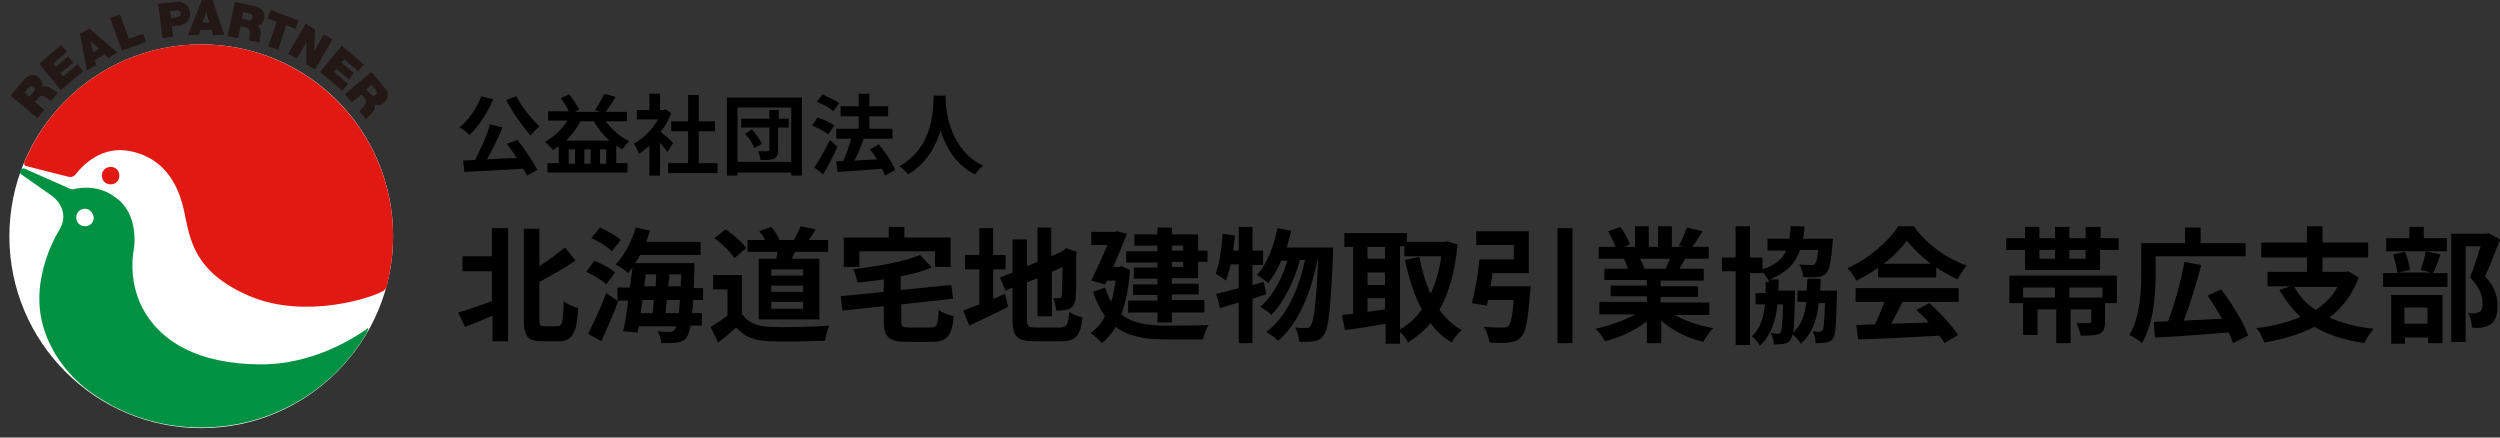
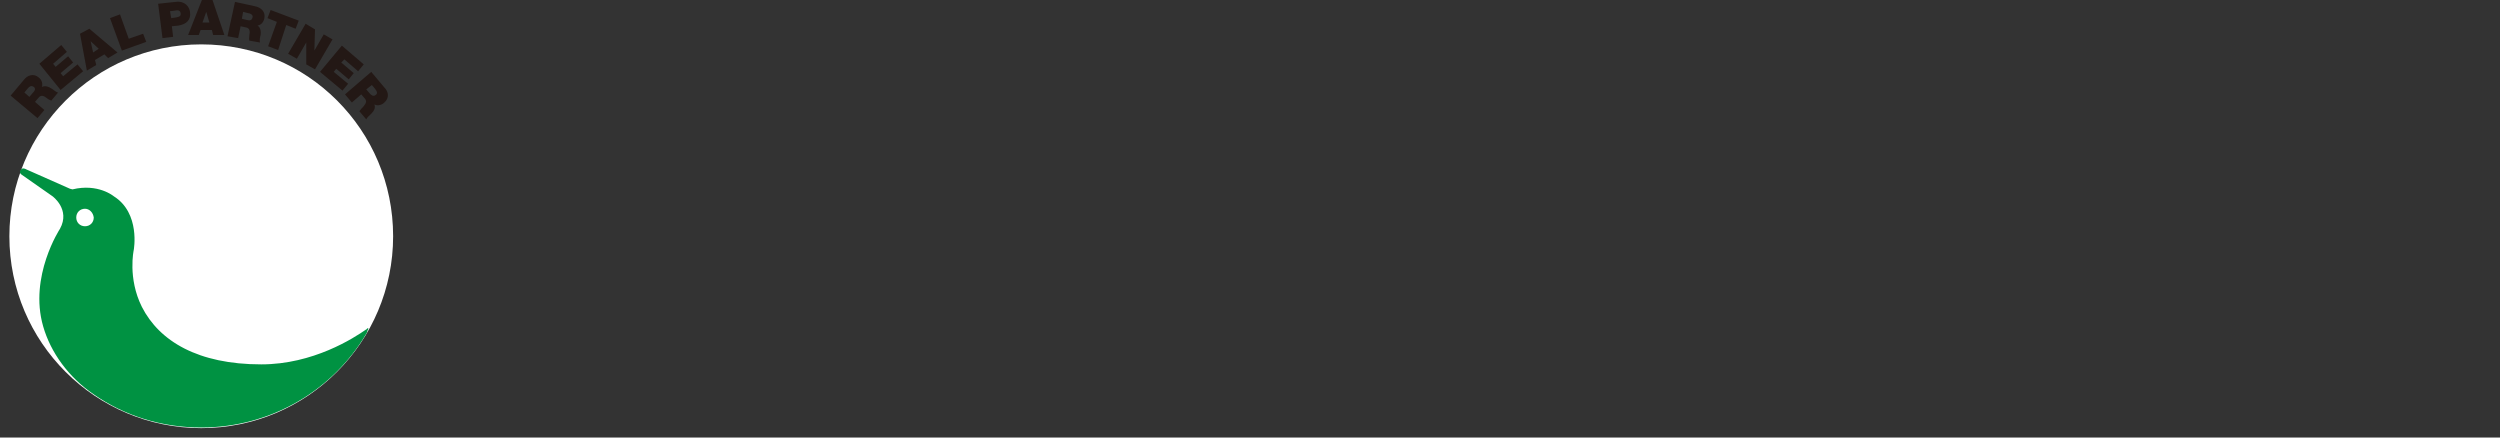
<svg xmlns="http://www.w3.org/2000/svg" width="400" height="70">
  <rect width="100%" height="100%" fill="#333333" stroke="none" />
  <path d="M62.9 37.8c0 16.9-13.7 30.7-30.7 30.7-16.9 0-30.7-13.7-30.7-30.7 0-16.9 13.7-30.7 30.7-30.7s30.7 13.7 30.7 30.7z" fill="#fff" />
  <path d="M3.9 14.8l.5-.6c.4-.5.7-.5 1-.3.4.3.1.7-.1.9l-.6.7-.8-.7zM6 18.9l1.1-1.3-1.5-1.3.6-.7c.4-.5.9-.2 1.3.1.2.2.5.3.7.4l1.1-1.3c-.3 0-.8-.5-1-.6-.6-.4-1.1-.5-1.6-.3.2-.6-.1-1.2-.5-1.5-.8-.7-1.8-.4-2.4.4l-2.1 2.5L6 18.9zm.3-8.7l3.5-3 .9 1.1-2.2 1.9.4.5 2-1.7.8 1-2 1.7.4.5 2.3-1.9.9 1.1-3.6 3-3.4-4.2zm9.5-2.4l-1.3-1.2.4 1.8.9-.6zm-3-2.4l1.5-.8 4.5 3.8-1.5.9-.6-.6-1.5.9.2.8-1.5.9-1.1-5.9zm4.8-2.5l1.6-.6 1.4 3.9 2.3-.8.5 1.3-3.9 1.4-1.9-5.2zm9.6-1.1l.8-.1c.4-.1.8-.1.9.4.1.6-.4.6-.8.7l-.7.1-.2-1.1zM26 6.1l1.7-.2-.2-1.7 1-.1c1.3-.2 2.1-.9 1.9-2.2-.1-.8-.8-1.8-2.3-1.6l-2.8.3.7 5.5zm7.5-2.5L33 1.9l-.6 1.7h1.1zM32.3 0H34l1.9 5.6h-1.8l-.2-.8h-1.8l-.3.8h-1.7L32.3 0zm6.6 1.9l.8.2c.6.1.8.4.7.7-.1.5-.5.5-.9.4l-.8-.2.2-1.1zm-2.5 3.9l1.7.3.4-1.9.9.2c.6.1.6.7.5 1.2 0 .3-.1.6 0 .9l1.7.3c-.1-.3 0-.9.1-1.2.1-.7-.1-1.3-.5-1.5.6-.1 1-.6 1.1-1.2.2-1-.5-1.7-1.5-1.9L37.6.3l-1.2 5.5zm7.9-2.3l-1.5-.6.5-1.3 4.5 1.7-.5 1.3-1.5-.6-1.3 4-1.6-.6 1.4-3.9zm4.6.3l1.5.9-.1 3.4 1.5-2.6 1.4.8-2.8 4.8-1.4-.8V6.8l-1.5 2.6-1.4-.8 2.8-4.8zm5.8 3.5l3.5 3-.9 1.1-2.2-1.9-.5.5 2 1.7-.8 1-2-1.7-.4.5 2.3 1.9-.9 1.1-3.6-3 3.5-4.2zm4.8 6.3l.5.6c.4.5.4.8.1 1-.4.3-.7 0-.9-.2l-.6-.7.9-.7zm-4.3 1.5l1.1 1.3 1.5-1.3.6.7c.4.5 0 .9-.3 1.3-.2.2-.4.4-.6.7l1.1 1.3c.1-.3.6-.7.8-.9.5-.5.7-1 .5-1.5.5.3 1.2.1 1.6-.3.8-.7.7-1.7 0-2.4l-2.1-2.5-4.2 3.6z" fill="#231815" />
  <path d="M64.4 37.8C64.4 55.6 50 70 32.2 70 14.4 70 0 55.6 0 37.8 0 20 14.4 5.6 32.2 5.6 50 5.6 64.4 20 64.4 37.8z" fill="none" />
-   <path d="M4.1 25.5C8.8 14.7 19.6 7.1 32.2 7.1c16.9 0 30.7 13.7 30.7 30.7 0 2.8-.4 5.4-1 8-.1.4-.5.7-.5.7-1.9 1.2-12.6 4.6-21.4.9-9.2-3.9-9.6-9.4-10.5-13.4-.8-3.9-2.8-8.6-8.6-9.8-4.7-1-7.8 2.4-8.8 3.7l-.1.1c-.4.4-.8.3-.8.3H11l-6.7-1.7c-.6-.1-.4-.6-.4-.8.2-.2.2-.3.2-.3zm13.6 1.2c-.8 0-1.4.6-1.4 1.4s.6 1.4 1.4 1.4c.8 0 1.4-.6 1.4-1.4s-.6-1.4-1.4-1.4z" fill="#e21913" />
  <path d="M58.6 53.4c-5.3 9-15.2 15-26.4 15-6.4 0-12.3-1.9-17.2-5.3-4-2.7-6.9-6.7-8.1-10.9-2.3-8 2.7-15.6 2.7-15.6 1.7-3.1-1.2-5.2-1.2-5.2l-5-3.5c-.4-.3-.1-.7-.1-.7.3-.5.9-.1.9-.1l7 3.1.4.1c4.1-1 6.6 1.1 6.6 1.1 4.3 2.7 3.2 8.6 3.2 8.6s-1 4.5 1.3 9.1c2.8 5.5 9 9.2 19.1 9.2 8.3 0 14.8-4.2 16.8-5.6 0 0 .1 0 .1-.1.1-.1.2-.1.2-.1.1.1-.1.4-.1.4-.1.3-.1.4-.2.5zm-45-20c-.8 0-1.4.6-1.4 1.4 0 .8.6 1.4 1.4 1.4.8 0 1.4-.6 1.4-1.4-.1-.8-.7-1.4-1.4-1.4z" fill="#009242" />
-   <path d="M78.9 15.9c-.9 2.2-2.4 4.4-3.8 5.7-.3-.4-1.1-1-1.6-1.2 1.4-1.1 2.8-3.1 3.5-5l1.9.5zm3.9 6.5c1.2 1.5 2.5 3.5 3.2 4.8l-1.7.9c-.1-.3-.3-.7-.6-1.1-3.4.2-6.9.4-9.4.5l-.2-1.8 1.9-.1c.9-1.7 1.9-3.9 2.4-5.7l2 .5c-.7 1.7-1.6 3.6-2.5 5.1 1.5-.1 3.2-.2 4.8-.2-.5-.8-1.1-1.6-1.6-2.3l1.7-.6zm-.2-7c.8 1.6 2.4 3.6 3.7 4.8-.4.4-1.1 1-1.4 1.5C83.6 20.2 82 18 81 16l1.6-.6zm14.3 4c1 1.3 2.4 2.6 3.8 3.2-.4.3-.9.9-1.1 1.3-.3-.2-.7-.4-1-.6v2.8h1.8v1.5H87.6v-1.5h1.8v-2.7l-.9.6c-.3-.3-.9-1-1.3-1.3 1.4-.8 2.7-2 3.6-3.4h-3.1v-1.5H91c-.3-.7-.8-1.5-1.3-2.1l1.4-.6c.6.8 1.2 1.8 1.6 2.4l-.7.4h4l-.8-.3c.5-.7 1.1-1.8 1.5-2.6l1.8.5c-.5.9-1.1 1.7-1.6 2.4h3.4v1.5h-3.4zm.6 3.1c-1-.9-1.8-1.9-2.5-3.1h-2.1c-.6 1.1-1.4 2.2-2.3 3.1h6.9zM92 23.9h-1v2.3h1v-2.3zm2.5 0h-1v2.3h1v-2.3zm2.5 2.3v-2.3h-1v2.3h1zm9.8-1.9c-.3-.4-.8-1-1.2-1.5v5.3h-1.7v-4.8c-.6.5-1.1 1-1.7 1.3-.1-.4-.5-1.3-.8-1.6 1.5-.8 3-2.3 3.9-3.9h-3.4v-1.5h2V15h1.7v2.6h.6l.3-.1.9.6c-.4 1.1-1 2.1-1.7 3 .7.5 1.8 1.5 2 1.8l-.9 1.4zm8 1.8v1.6h-7.9v-1.6h3.2V21h-2.7v-1.6h2.7v-4.2h1.7v4.2h2.6V21h-2.6v5.1h3zm13.5-10.5v12.5h-1.7v-.5H118v.5h-1.7V15.6h12zm-1.7 10.3v-8.7H118v8.7h8.6zm-.5-5.5h-1.6V24c0 .8-.2 1.1-.6 1.4-.5.2-1.2.2-2.2.2-.1-.4-.2-1-.4-1.4h1.5c.2 0 .3-.1.3-.2v-3.6h-4.5V19h4.5v-1.4h1.5V19h1.6v1.4zm-5.8.3c.6.7 1.3 1.6 1.6 2.3l-1.2.7c-.2-.6-.8-1.6-1.5-2.3l1.1-.7zm12.2.8c-.6-.5-1.7-1.1-2.6-1.4l.9-1.3c.9.3 2.1.8 2.7 1.3l-1 1.4zm1.5 2c-.7 1.5-1.5 3.1-2.3 4.4l-1.4-1.1c.7-1.1 1.7-2.8 2.5-4.4l1.2 1.1zm-.7-5.7c-.5-.5-1.7-1.2-2.6-1.5l.9-1.2c.9.4 2.1 1 2.7 1.4l-1 1.3zm8.3 10.3c-.1-.3-.3-.7-.5-1.1-2.5.2-5.2.4-7.1.5l-.2-1.7h1.1c.5-1.1 1-2.5 1.3-3.6h-2.4v-1.6h3.6v-2h-2.9V17h2.9v-2h1.7v2h3v1.6h-3v2h3.7v1.6h-4.7.1c-.4 1.2-1 2.5-1.5 3.5 1.1-.1 2.4-.1 3.6-.2-.3-.6-.7-1.1-1.1-1.6l1.4-.8c1 1.2 2.2 2.9 2.6 4.1l-1.6.9zm9.7-12.8v.8c.1 1.9.8 8 6 10.4-.5.4-1 1-1.3 1.4-3.2-1.6-4.7-4.5-5.5-7-.8 2.5-2.2 5.2-5.2 7-.3-.4-.8-.9-1.4-1.3 5.6-3.1 5.4-9.5 5.5-11.3h1.9zM78.8 36.5h2.5v18.1h-2.5v-4.1c-1.5.7-3.1 1.3-4.4 1.8L73.3 50c1.4-.4 3.4-1.1 5.4-1.8v-4.8H74V41h4.7v-4.5zm10.4 15.7c.8 0 .9-.8 1-4 .6.5 1.6.9 2.3 1.1-.2 3.8-.8 5.3-3.1 5.3h-2.7c-2.3 0-2.9-.8-2.9-3.6V36.6h2.5v6c1.5-1 3-2.1 4.1-3l1.7 2.1c-1.8 1.2-3.9 2.4-5.8 3.4v5.8c0 1.1.1 1.3.8 1.3h2.1zm7.8-6.7c-.7-.7-2.1-1.5-3.2-2l1.3-1.8c1.1.5 2.6 1.2 3.3 1.9L97 45.5zm-2.9 7.9c.8-1.6 2-4.1 2.9-6.5l1.9 1.3c-.8 2.1-1.8 4.5-2.7 6.4l-2.1-1.2zm3.8-13.2c-.7-.7-2.1-1.6-3.3-2.1l1.4-1.7c1.1.5 2.6 1.3 3.3 2l-1.4 1.8zm13 7.8c0 .8-.1 1.5-.2 2.1h1.6v2h-1.8c-.2.9-.4 1.5-.6 1.8-.4.6-.9.8-1.6.9-.6.1-1.5.1-2.5.1 0-.6-.3-1.4-.6-1.9.9.1 1.6.1 2 .1.3 0 .5-.1.7-.3.1-.1.2-.3.3-.6h-6l-.2 1-2.3-.2c.3-1.3.6-3.1.8-4.9h-1.7V46h2c.1-1.1.3-2.2.4-3.2-.2.3-.5.6-.7.9-.4-.4-1.4-1.1-2-1.4 1.4-1.4 2.6-3.7 3.2-5.9l2.3.5-.6 1.8h8.7v2.1h-9.7c-.2.5-.5.9-.8 1.3h9.5v1c0 1.1-.1 2.1-.1 3h1.5V48h-1.6zm-8.1 0l-.3 2.1h1.9c.1-.6.2-1.4.2-2.1h-1.8zm.3-2.2h1.8c0-.6.1-1.3.1-1.9h-1.7l-.2 1.9zm5.5 4.3c.1-.6.1-1.3.2-2.1h-2.1c-.1.7-.2 1.5-.2 2.1h2.1zm.3-4.3c0-.6.1-1.2.1-1.9h-1.9c0 .6-.1 1.3-.2 1.9h2zm9.9 4.5c.8 1.3 2.3 1.9 4.4 2 2.3.1 6.8 0 9.5-.2-.3.6-.6 1.7-.7 2.4-2.4.1-6.4.2-8.8.1-2.5-.1-4.1-.7-5.4-2.2-.9.8-1.8 1.6-2.9 2.4l-1.2-2.5c.9-.5 1.9-1.2 2.7-1.8v-4.2h-2.3V44h4.6v6.3zm-1.3-9c-.6-1-2-2.3-3.2-3.2l1.8-1.4c1.2.8 2.7 2.1 3.3 3l-1.9 1.6zm6.7.1c.1-.4.1-.7.2-1.1h-4.8v-1.9h2.8c-.2-.5-.6-1-.9-1.4l1.9-.7c.5.6 1.1 1.5 1.3 2l-.2.1h2.5c.4-.6.8-1.5 1.1-2.2l2.4.5c-.4.6-.7 1.2-1.1 1.7h3.1v1.9h-5.3c-.2.4-.3.7-.5 1.1h4.4v9.7h-9.7v-9.7h2.8zm4.3 1.7h-5.1v1h5.1v-1zm0 2.6h-5.1v1h5.1v-1zm0 2.6h-5.1v1.1h5.1v-1.1zm20.3 4.1c1.1 0 1.3-.4 1.4-2.8.5.4 1.6.8 2.4 1-.3 3.2-1.1 4.1-3.6 4.1h-3.9c-2.9 0-3.7-.8-3.7-3.3V49l-6.6.7-.3-2.3 6.9-.7v-2c-1.4.2-2.8.4-4.2.5-.1-.6-.4-1.5-.7-2.1 3.9-.5 8.1-1.2 10.7-2.3l1.9 2c-1.5.6-3.2 1.1-5 1.4v2.2l8.1-.8.3 2.2-8.3.9v2.7c0 .9.2 1 1.4 1h3.2zm-11.4-9.7H135V38h7.2v-1.7h2.5V38h7.4v4.7h-2.5v-2.5h-12.1v2.5zm21.6 5.1c.6-.3 1.2-.5 1.8-.8l.5 2.1c-2.1 1.1-4.4 2.1-6.2 3l-1-2.4c.7-.3 1.6-.6 2.6-1v-5.6h-2.3v-2.3h2.3v-4.3h2.2v4.3h2v2.3h-2v4.7zm10.6 4.6c1.1 0 1.3-.5 1.5-2.5.5.4 1.4.7 2.1.9-.3 2.8-1 3.8-3.4 3.8h-4.3c-2.7 0-3.5-.7-3.5-3.5V46l-1.1.5-.9-2.1 2-.8v-5.3h2.3v4.3l1.7-.7v-5.5h2.2V41l1.6-.7.4-.3.4-.3 1.7.6-.1.4c0 3.8 0 6.2-.1 7-.1.9-.4 1.4-1 1.7-.6.3-1.4.3-2.1.3-.1-.6-.2-1.5-.5-2h1c.2 0 .4-.1.4-.4 0-.3.1-1.8.1-4.6l-1.7.8v7.1H166v-6.1l-1.7.7V51c0 1.2.2 1.4 1.4 1.4h3.9zm11.2-9.2c-.2 2.9-.7 5.2-1.4 7.1 1.9 1.5 4.4 1.8 7.3 1.8 1.2 0 5.2 0 6.7-.1-.4.5-.8 1.7-.9 2.3h-5.8c-3.4 0-6.1-.4-8.2-2-.6 1.1-1.4 1.9-2.2 2.6-.4-.5-1.3-1.3-1.8-1.6.9-.7 1.7-1.5 2.3-2.7-.7-1-1.4-2.3-1.9-3.9l1.9-.7c.3.9.6 1.6 1 2.3.3-1 .5-2.1.7-3.4h-1.4l-.3.6-2.2-.6c.9-1.8 1.8-3.9 2.6-5.7h-2.6v-2.1h3.7l.4-.1 1.6.4c-.6 1.6-1.4 3.5-2.2 5.3h1l.4-.1 1.3.6zm4.4-3.9h-3.7v-1.8h3.7v-1.1h2.3v1.1h4.2v2.6h1.5v1.8h-1.5v2.6h-4.2v.9h4.3v1.7h-4.3v.9h5.2v2h-5.2v1.6h-2.3V50h-4.7v-1.9h4.7v-.9h-3.9v-1.7h3.9v-.9h-3.8v-1.8h3.8V42h-5v-1.8h5v-.9zm2.3 0v.8h1.8v-.8h-1.8zm1.8 2.6h-1.8v.8h1.8v-.8zm13.3 5.2c-.7.2-1.4.4-2.2.7v7.1h-2.2v-6.5c-1.1.3-2.1.6-3 .9l-.6-2.3c1-.2 2.2-.5 3.6-.9v-3.8h-1.3c-.2 1-.5 1.8-.7 2.6-.4-.3-1.2-.8-1.7-1.1.6-1.6 1-4.1 1.1-6.4l2 .3-.3 2.4h.9v-3.8h2.2v3.8h1.7v2.3h-1.7v3.2l1.8-.5.4 2zm10.7-7.8v1.1c-.4 8.9-.7 12.2-1.5 13.2-.5.7-.9.9-1.6 1-.6.1-1.4.1-2.3.1-.1-.7-.3-1.7-.7-2.3.7.1 1.4.1 1.8.1.3 0 .5-.1.7-.4.5-.6.9-3.4 1.2-10.5h-.1c-1 5-3 10.2-6.3 12.9-.5-.5-1.3-1-1.9-1.4 3.2-2.3 5.2-6.8 6.2-11.5h-.8c-.9 3.3-2.6 6.8-4.6 8.8-.4-.5-1.2-1-1.8-1.3 2-1.6 3.5-4.5 4.4-7.4h-1c-.6 1.4-1.3 2.6-2.1 3.6-.4-.4-1.3-1-1.8-1.3 1.6-1.7 2.7-4.6 3.3-7.5l2.2.4c-.2.9-.5 1.8-.7 2.7h7.4zm19.9-.2c-.4 4.4-1.4 7.8-2.9 10.5 1 1.3 2.2 2.5 3.6 3.2-.5.4-1.3 1.3-1.6 2-1.4-.8-2.5-1.8-3.4-3.1-1 1.2-2.2 2.2-3.6 3.1-.3-.5-.8-1.3-1.3-1.7V55h-2.3v-3.2c-2.3.4-4.6.8-6.5 1l-.5-2.4c.5-.1 1.2-.1 1.8-.2V39.5h-1.4v-2.2h10v1.4h6l.4-.1 1.7.5zm-14.4.4v1.9h2.8v-1.9h-2.8zm0 6.1h2.8v-2h-2.8v2zm0 4.3c.9-.1 1.9-.3 2.8-.4v-1.8h-2.8v2.2zm5.2 2.8c1.3-.7 2.5-1.8 3.5-3.2-1.2-2.2-2.1-4.9-2.7-7.9l2.3-.5c.4 2.1 1 4.2 1.8 5.9.8-1.7 1.4-3.7 1.7-6h-5.9v-1.6h-.7v13.3zm20.9-6.9s0 .7-.1 1c-.3 4.4-.7 6.4-1.4 7.1-.6.6-1.1.8-2 .9-.7.1-1.9.1-3.1 0-.1-.8-.4-1.8-.9-2.5 1.2.1 2.5.1 3 .1.4 0 .6 0 .9-.2.4-.3.7-1.6.9-4.2h-4.1c-.1.3-.1.6-.2.9l-2.4-.4c.5-1.9 1-4.7 1.2-7h5.5v-2.3h-6V37h8.4v6.7h-5.8l-.3 2.1h6.4zm6.7-9.3v18.4h-2.4V36.5h2.4zm16.2 13.8c1.7 1 4 1.8 6.3 2.2-.5.5-1.2 1.5-1.6 2.2-2.5-.6-4.9-1.8-6.7-3.4v3.6h-2.3v-3.5c-1.9 1.5-4.3 2.6-6.7 3.2-.3-.6-1-1.5-1.5-2 2.2-.5 4.6-1.3 6.3-2.3h-5.7v-2h7.6v-.9h-5.8v-1.7h5.8v-.9h-6.8V43h3.8c-.2-.5-.4-1.1-.7-1.6h.2-4.2v-1.9h2.7c-.3-.8-.8-1.7-1.2-2.5l2-.7c.6.9 1.2 2 1.5 2.8l-1 .4h1.8v-3.3h2.2v3.3h1.5v-3.3h2.2v3.3h1.8l-.7-.2c.5-.8 1-2 1.3-2.9l2.5.6c-.6.9-1.1 1.8-1.6 2.5h2.6v1.9h-3.8c-.3.6-.6 1.1-.9 1.6h3.9v1.9h-6.9v.9h6v1.7h-6v.9h7.8v2h-5.7zm-5.4-8.9c.3.5.5 1.1.7 1.5l-.3.1h3.7c.2-.5.5-1.1.7-1.6h-4.8zm31.5 5.2v.8c-.1 4.4-.2 6.2-.6 6.7-.3.5-.7.6-1.1.7-.4.1-1 .1-1.7.1 0-.6-.2-1.4-.5-1.9.5.1.9.1 1.1.1.2 0 .3-.1.5-.2.2-.3.3-1.4.4-4.4h-1c-.3 2.8-1.1 4.9-2.9 6.5-.2-.5-.8-1.1-1.3-1.5-.1.4-.2.6-.3.8-.3.5-.6.6-1.1.7-.4.1-1 .1-1.6.1 0-.6-.2-1.4-.5-1.8.5 0 .8.1 1.1.1.2 0 .3 0 .5-.2.2-.3.3-1.4.4-4.5h-.9c-.3 2.8-1.1 5-2.8 6.6-.3-.5-.8-1.1-1.3-1.5 1.3-1.2 1.9-2.9 2.1-5.1h-1.5v-1.8h1.6v-1.8h.6c-.2-.5-.8-1.2-1.1-1.6v.2h-2v11.5h-2.3V43.4h-2.2v-2.2h2.2v-5h2.3v5h2v1.9c2.1-.7 3.2-1.7 3.8-3h-3v-1.9h3.5c.1-.6.2-1.3.2-2h2.2c0 .7-.1 1.3-.2 2h4.8l-.1.8c-.2 2.9-.5 4.2-1 4.7-.4.4-.8.6-1.4.6-.5.1-1.3.1-2.3 0 0-.6-.3-1.4-.6-2 .8.1 1.5.1 1.9.1.3 0 .5 0 .6-.2.2-.2.4-.8.5-2.2H288c-.7 2.1-2.1 3.6-4.8 4.7h1.4c0 .6 0 1.3-.1 1.8h2.7v.8c-.1 3.2-.1 5-.3 5.9 1.3-1.2 1.9-2.8 2.1-4.9h-1.4v-1.8h1.5c0-.6 0-1.2.1-1.9h2.1c0 .7 0 1.3-.1 1.9h2.7zm6.5-3.7c-1.1.8-2.2 1.4-3.4 2-.3-.6-.9-1.5-1.4-2 3.4-1.5 6.6-4.3 8.1-6.7h2.5c2.1 2.9 5.3 5.2 8.5 6.3-.6.6-1.1 1.5-1.5 2.2-1.1-.5-2.3-1.2-3.4-1.9v1.6h-9.3v-1.5zm-3.5 3.2h16.5v2.2h-9c-.6 1.2-1.2 2.4-1.8 3.5 1.9-.1 4-.1 6-.2-.6-.7-1.3-1.4-2-2l2.1-1.1c1.8 1.6 3.6 3.6 4.6 5.1l-2.2 1.3c-.2-.4-.5-.8-.8-1.2-4.7.3-9.6.5-13 .6L297 52l3-.1c.5-1.1 1.1-2.4 1.5-3.6h-4.6v-2.2zm12-3.9c-1.5-1.2-2.9-2.5-3.8-3.7-.9 1.2-2.1 2.5-3.7 3.7h7.5zm30.1-4.1V40h-3v3.2h-12V40h-3v-1.9h3v-1.8h2.3v1.8h2.5v-1.8h2.3v1.8h2.6v-1.8h2.4v1.8h2.9zm-17.6 6h17.3v4.4h-1.9v3c0 1-.2 1.6-.9 1.9-.7.3-1.7.3-3 .3-.1-.6-.4-1.5-.7-2h2c.3 0 .4-.1.4-.3v-1.9h-3.3v5.4H329v-5.4h-3v4.1h-2.3v-6h5.1V46h-5.1v2.5h-2.2v-4.4zm4.9-2.7h2.5V40h-2.5v1.4zm10.1 4.6h-5.3v1.6h5.3V46zm-2.7-6h-2.6v1.4h2.6V40zm11.2 3.8c0 3.2-.3 8-2.2 11.1-.4-.4-1.5-1.1-2-1.3 1.7-2.8 1.9-6.9 1.9-9.7v-5h7v-2.5h2.5v2.5h7.2V41h-14.4v2.8zm12.4 11.1c-.2-.5-.4-1.1-.7-1.7-4.2.3-8.7.7-11.8.8l-.2-2.5c.7 0 1.5-.1 2.3-.1 1-2.7 2.1-6.5 2.6-9.5l2.7.5c-.8 3-1.8 6.4-2.8 8.9 1.9-.1 4-.2 6.1-.3-.7-1.3-1.5-2.6-2.3-3.7l2.2-1c1.7 2.3 3.6 5.3 4.3 7.4l-2.4 1.2zm20.1-10.5c-1 2.7-2.6 4.8-4.7 6.4 2 .9 4.3 1.5 7.1 1.8-.5.6-1.2 1.6-1.5 2.3-3.2-.5-5.8-1.3-8-2.6-2.3 1.2-5.1 2-8 2.5-.2-.6-.8-1.8-1.3-2.3 2.6-.3 5-.9 7.1-1.8-1.3-1.2-2.4-2.6-3.4-4.3l1.8-.6h-3.7v-2.3h6.3v-2.3h-7.3v-2.4h7.3v-2.6h2.5v2.6h7.3v2.4h-7.3v2.3h3.7l.4-.1 1.7 1zm-10.3 1.5c.8 1.5 1.9 2.7 3.4 3.7 1.5-1 2.7-2.2 3.5-3.7h-6.9zm23.4-5.2c-.4 1.1-.8 2.2-1.2 3h2.3v2.2h-10.3v-2.2h2.3c-.1-.8-.4-2-.7-3l1.9-.4c.4.9.7 2.1.8 2.9l-1.9.4h5.3l-1.7-.4c.3-.8.7-2.1.8-3l2.4.5zm.9-.5h-9.6v-2.1h3.7v-1.8h2.3v1.8h3.7v2.1zm-8.9 7h8.3v7.7h-2.3V54h-3.7v1h-2.2v-7.8zm2.2 2v2.6h3.7v-2.6h-3.7zM400 38.3c-.7 1.9-1.6 4.2-2.4 5.9 1.7 1.8 2 3.4 2 4.7 0 1.5-.3 2.4-1.1 3-.4.3-.9.4-1.4.5-.5.1-1 .1-1.6 0 0-.6-.2-1.7-.6-2.3.4 0 .8.1 1.1 0 .3 0 .5-.1.7-.2.4-.2.5-.7.5-1.4 0-1.1-.4-2.5-2-4.1.6-1.4 1.2-3.5 1.7-5h-2.4v15.3h-2.3V37.4h5.6l.4-.1 1.8 1z" />
</svg>